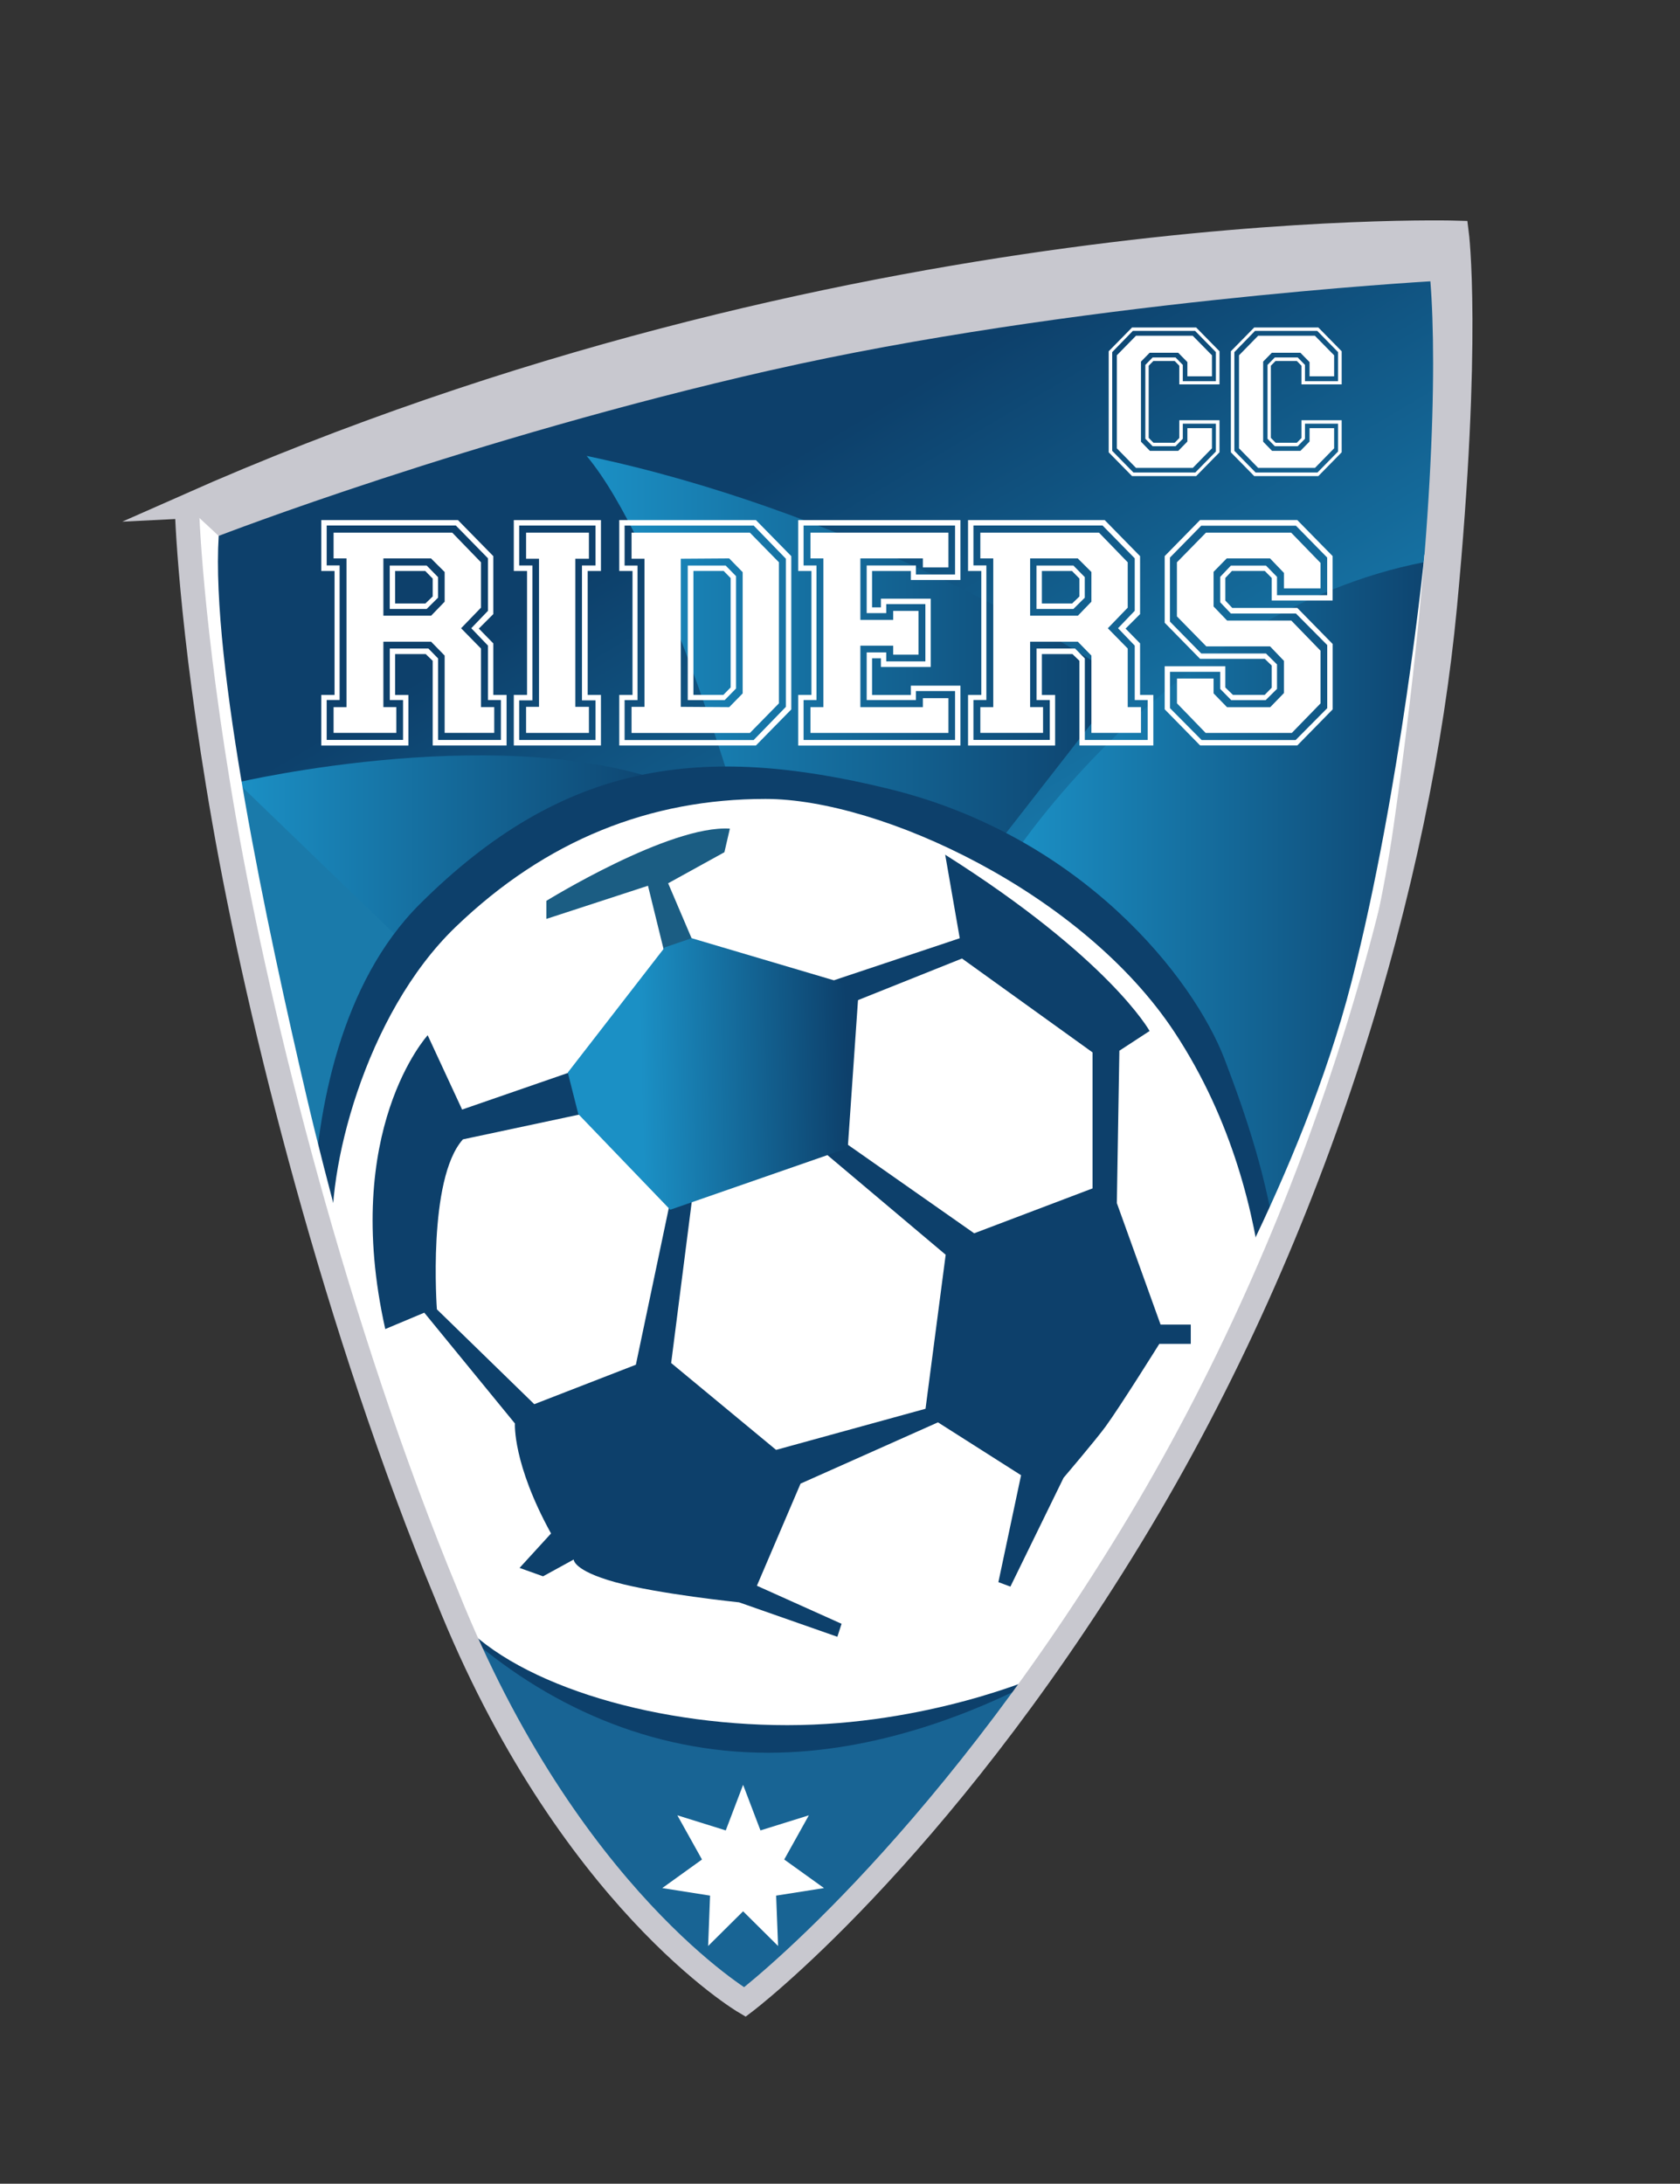
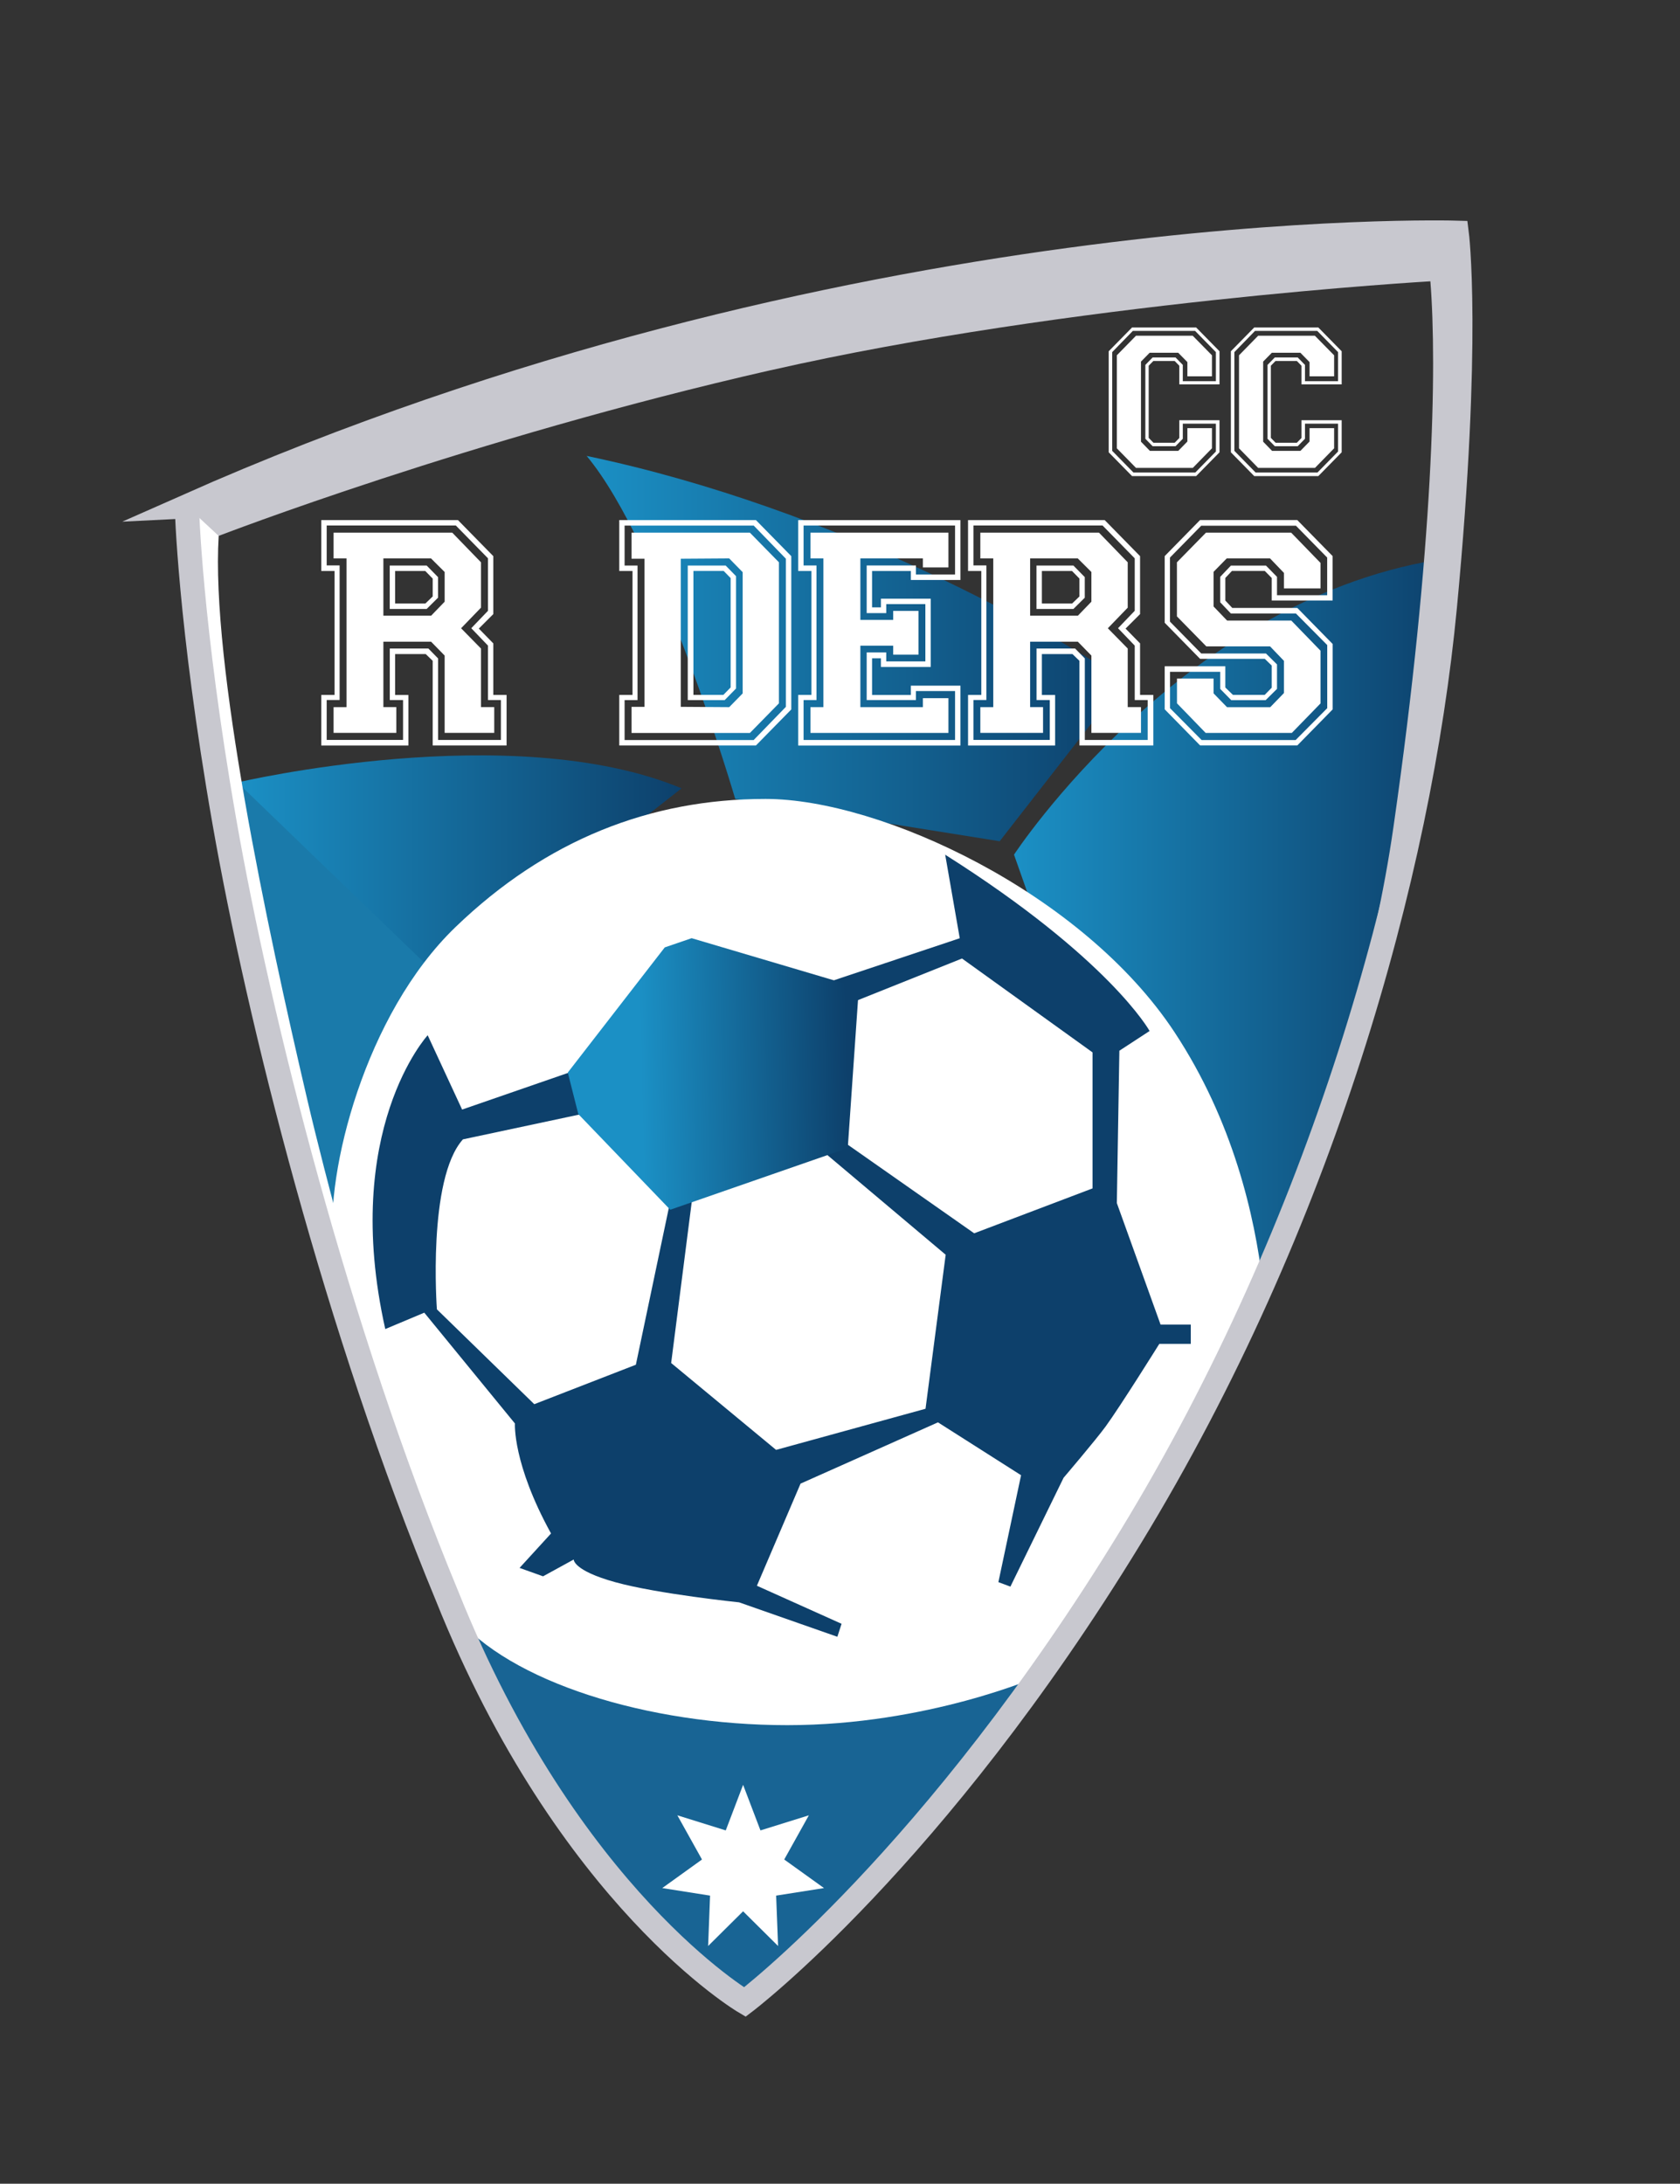
<svg xmlns="http://www.w3.org/2000/svg" xmlns:xlink="http://www.w3.org/1999/xlink" id="_图层_1" viewBox="0 0 311.74 405.21">
  <rect x="0" y="0" width="311.74" height="405.21" fill="#333333" stroke="none" />
  <defs>
    <linearGradient id="linear-gradient" x1="195.35" y1="203.81" x2="130.55" y2="94.56" gradientUnits="userSpaceOnUse">
      <stop offset="0" stop-color="#1b90c5" />
      <stop offset="1" stop-color="#0d406b" />
    </linearGradient>
    <linearGradient id="linear-gradient-2" x1="188.15" y1="180.27" x2="268.91" y2="180.27" xlink:href="#linear-gradient" />
    <linearGradient id="linear-gradient-3" x1="44.06" y1="160.83" x2="126.47" y2="160.83" xlink:href="#linear-gradient" />
    <linearGradient id="linear-gradient-4" x1="108.87" y1="120.35" x2="208.56" y2="120.35" xlink:href="#linear-gradient" />
    <linearGradient id="linear-gradient-5" x1="118.94" y1="199.47" x2="157.26" y2="198.53" xlink:href="#linear-gradient" />
  </defs>
-   <path d="m34.67,93.95s.52,21.7,6.96,58.47c6.44,36.76,20.77,94.09,41.33,143.73,22.43,56.08,55.25,75.35,55.25,75.35,0,0,35.22-26.63,71.63-86.36,35.33-57.95,53.53-122.76,58.26-172.54,4.74-49.9,2.2-69.41,2.2-69.41,0,0-113.4-3.45-235.64,50.76Z" fill="url(#linear-gradient)" />
  <path d="m44.06,145.19s7.7,60.99,19.11,83.07l31.98-59.7-51.09-23.37Z" fill="#1a7aaa" />
  <path d="m268.91,103.55c-49.1,6.73-80.75,55.04-80.75,55.04l34.74,98.41c.14-.11,1.52-.92,3.63-2.2,24.49-49.42,37.66-100.97,41.58-142.21.3-3.14.57-6.15.81-9.05Z" fill="url(#linear-gradient-2)" />
  <path d="m44.06,145.19l37.62,36.3,44.79-35.21c-31.47-13.09-82.4-1.09-82.4-1.09Z" fill="url(#linear-gradient-3)" />
  <path d="m208.56,126.5c-11.84-8.41-52.81-32.09-99.7-41.9,13.86,16.67,27.57,63.66,27.57,63.66l49.07,7.84,23.05-29.6Z" fill="url(#linear-gradient-4)" />
  <path d="m76.18,278.91c2.18,5.81,4.44,11.57,6.78,17.23,22.43,56.08,55.25,75.35,55.25,75.35,0,0,30.13-22.79,63.48-73.48l-125.5-19.1Z" fill="#186494" />
-   <path d="m192.21,311.82c5.75-8.03,11.67-16.91,17.63-26.68,10.53-17.27,19.52-35.15,27.11-53.05-1.6-13-5.82-25.33-9.69-35.48-5.76-15.11-26.48-41.44-62.26-50.21-34.85-8.55-60.49-5.09-87.03,21.29-14.8,14.71-19.16,38.34-19.87,55.74,6.77,23.97,15.11,49.21,24.85,72.73.87,2.18,1.76,4.29,2.66,6.36,15.64,13.99,35.11,22.72,56.95,22.72,19.95,0,38.22-7.45,49.64-13.4Z" fill="#0d406b" />
  <path d="m192.76,311.05c5.57-7.83,11.31-16.45,17.08-25.92,9.34-15.31,17.47-31.11,24.48-46.98-1.49-12.57-5.51-30.12-16.36-46.59-17.03-25.86-54.52-43.31-75.91-43.31s-40.71,7.58-57.53,23.78-24.15,45.53-22.69,59.1c4.71,21.22,21.74,66.29,22.59,68.55.01.03.03.07.04.1,10.01,12.26,35.58,20.34,61.64,20.34s46.63-9.07,46.66-9.08Z" fill="#fff" />
-   <path d="m270.12,86.61l-2.21,1.74-3.59,14.64s-4.31,43.14-13.55,79.28c-9.24,36.13-30.69,71.81-30.69,71.81l5.34,2.92c25.19-50.09,38.69-102.56,42.67-144.41.93-9.81,1.58-18.44,2.02-25.99Z" fill="#fff" />
  <path d="m215.34,245.75l-8.1-22.51.47-28.27,5.61-3.66s-7.4-13.4-37.93-32.71l2.7,15.5-25.26,8.44,4.39,3.84,21.29-8.52,24.22,17.42v25.24l-21.96,8.33-25.55-17.91-3.5,1.87,23.76,20.02-3.74,28.58-27.73,7.63-19.47-16.12,4.05-31.7-3.82-.23-6.78,32.25-18.85,7.32-18.07-17.6s-1.79-24.15,4.83-31.54l22.67-4.83-2.1-7.87-20.72,7.17-6.39-13.79s-16.12,17.6-7.87,54.52l7.24-3.04,16.82,20.56s-.47,7.4,6.7,20.41l-5.84,6.39,4.36,1.56,5.69-3.12s-.16,2.03,7.71,4.21,22.98,3.74,22.98,3.74l18.23,6.39.78-2.41-15.71-7.06,8.1-18.95,25.5-11.37,15.42,9.81-4.21,19.84,2.23.83,9.87-20.2s5.98-7.02,7.79-9.5c2.7-3.69,9.97-15.34,9.97-15.34h5.84v-3.58h-5.61Z" fill="#0d406b" />
-   <path d="m135.43,153.76c-11.22-.7-34.04,13.4-34.04,13.4v3.35l18.85-6.15,3.32,13.5,5.4-2.28-4.98-11.68,10.44-5.76,1.01-4.36Z" fill="#1b5d83" />
  <path d="m41.09,91.14c-2.14.92-4.28,1.85-6.43,2.8,0,0,.52,21.7,6.96,58.47,6.3,36,20.18,91.7,40.06,140.61-.57-1.9-17.34-57.66-24.69-89.1-7.48-31.99-17.86-80.79-16.41-104.47.2-3.18.36-5.92.51-8.3Z" fill="#fff" />
  <path d="m142.98,68.71c55.66-12.67,122.44-16.51,122.44-16.51,1.25,15.73.62,49.22-6.85,101.25-7,48.73-30.02,97.14-32.91,103.09,25.04-49.95,38.48-102.23,42.44-143.95,4.74-49.9,2.2-69.41,2.2-69.41,0,0-113.4-3.45-235.64,50.76l5.92,5.5s46.73-18.07,102.4-30.74Z" fill="#c8c8cf" />
  <path d="m205.73,83.94v-18.76l4.33-4.41h11.9l4.33,4.41v6.15h-7.46v-3.47l-.85-.87h-3.97l-.86.87v13.39l.89.91h3.93l.86-.88v-3.3h7.46v5.95l-4.33,4.41h-11.9l-4.33-4.41Zm4.6,3.74h11.47l3.82-3.9v-5.16h-6.14v2.8l-1.35,1.38h-4.25l-1.35-1.38v-13.71l1.35-1.38h4.25l1.35,1.38v3.03h6.14v-5.4l-3.86-3.94h-11.55l-3.83,3.94v18.32l3.94,4.02Zm-3.09-4.49v-17.26l3.55-3.63h10.53l3.57,3.63v3.9h-4.56v-2.64l-1.7-1.73h-5.3l-1.61,1.64v14.86l1.65,1.7h5.27l1.69-1.73v-2.48h4.56v3.74l-3.55,3.63h-10.55l-3.55-3.63Z" fill="#fff" />
  <path d="m228.4,83.94v-18.76l4.33-4.41h11.9l4.33,4.41v6.15h-7.46v-3.47l-.85-.87h-3.97l-.86.87v13.39l.89.91h3.93l.86-.88v-3.3h7.46v5.95l-4.33,4.41h-11.9l-4.33-4.41Zm4.6,3.74h11.47l3.82-3.9v-5.16h-6.14v2.8l-1.35,1.38h-4.25l-1.35-1.38v-13.71l1.35-1.38h4.25l1.35,1.38v3.03h6.14v-5.4l-3.86-3.94h-11.55l-3.83,3.94v18.32l3.94,4.02Zm-3.09-4.49v-17.26l3.55-3.63h10.53l3.57,3.63v3.9h-4.56v-2.64l-1.7-1.73h-5.3l-1.61,1.64v14.86l1.65,1.7h5.27l1.69-1.73v-2.48h4.56v3.74l-3.55,3.63h-10.55l-3.55-3.63Z" fill="#fff" />
  <path d="m59.62,138.33v-9.38h2.46v-23h-2.46v-9.44h25.36l6.56,6.69v10.75l-2.69,2.69,2.69,2.75v9.56h2.46v9.38h-13.71v-15.71l-1.29-1.25h-5.68v7.59h2.46v9.38h-16.17Zm15.17-1.02v-7.41h-2.46v-9.56h7.16l1.8,1.84v15.13h11.66v-7.41h-2.4v-10.1l-3.1-3.23,3.1-3.23v-9.74l-5.97-6.09h-23.96v7.41h2.4v24.97h-2.4v7.41h14.17Zm-12.89-1.31v-4.78h2.4v-27.6h-2.4v-4.78h22.02l5.33,5.5v8.42l-3.69,3.82,3.69,3.76v10.87h2.46v4.78h-9.2v-14.34l-2.51-2.57h-8.86v12.13h2.4v4.78h-11.66Zm18.1-21.75l2.51-2.6v-5.51l-2.53-2.52h-8.84v10.63h8.85Zm-7.68-1.25v-8.06h6.85l2.11,2.15v3.82l-2.11,2.09h-6.85Zm6.62-1.02l1.35-1.3v-3.32l-1.38-1.41h-5.59v6.03h5.62Z" fill="#fff" />
-   <path d="m95.34,138.33v-9.38h2.46v-23h-2.46v-9.44h16.17v9.44h-2.46v23h2.46v9.38h-16.17Zm15.17-1.02v-7.35h-2.52v-25.03h2.52v-7.41h-14.17v7.41h2.46v25.03h-2.46v7.35h14.17Zm-12.89-1.31v-4.84h2.4v-27.48h-2.4v-4.84h11.66v4.84h-2.52v27.48h2.52v4.84h-11.66Z" fill="#fff" />
  <path d="m114.91,138.33v-9.38h2.46v-23h-2.46v-9.44h25.36l6.56,6.69v28.44l-6.56,6.69h-25.36Zm24.95-1.02l5.97-6.15v-27.48l-5.97-6.15h-23.96v7.41h2.4v24.97h-2.4v7.41h23.96Zm-22.67-1.31v-4.84h2.4v-27.48h-2.4v-4.84h21.96l5.39,5.5v26.17l-5.39,5.5h-21.96Zm18.12-4.78l2.5-2.55v-22.5l-2.5-2.55-8.98.06v27.48l8.98.06Zm-7.69-1.31v-24.97h7.03l1.93,1.97v20.85l-2.11,2.15h-6.85Zm6.6-.96l1.36-1.39v-20.29l-1.3-1.33h-5.61v23h5.55Z" fill="#fff" />
  <path d="m148.11,138.33v-9.38h2.46v-23h-2.46v-9.44h30.11v11.11h-9.2v-1.67h-7.2v6.75h1.64v-1.61h9.25v12.67h-9.25v-1.61h-1.64v6.81h7.2v-1.73h9.2v11.11h-30.11Zm29.11-1.02v-9.08h-7.26v1.67h-9.14v-8.84h3.63v1.67h7.26v-10.63h-7.26v1.67h-3.63v-8.84h9.14v1.67h7.26v-9.08h-28.11v7.41h2.4v24.97h-2.4v7.41h28.11Zm-26.83-1.31v-4.78h2.4v-27.6h-2.4v-4.78h25.6v6.45h-4.74v-1.67h-11.6v11.41h6.09v-1.67h4.69v8.12h-4.69v-1.67h-6.09v11.41h11.6v-1.67h4.74v6.45h-25.6Z" fill="#fff" />
  <path d="m179.63,138.33v-9.38h2.46v-23h-2.46v-9.44h25.36l6.56,6.69v10.75l-2.69,2.69,2.69,2.75v9.56h2.46v9.38h-13.71v-15.71l-1.29-1.25h-5.68v7.59h2.46v9.38h-16.17Zm15.17-1.02v-7.41h-2.46v-9.56h7.16l1.8,1.84v15.13h11.66v-7.41h-2.4v-10.1l-3.1-3.23,3.1-3.23v-9.74l-5.97-6.09h-23.96v7.41h2.4v24.97h-2.4v7.41h14.17Zm-12.89-1.31v-4.78h2.4v-27.6h-2.4v-4.78h22.02l5.33,5.5v8.42l-3.69,3.82,3.69,3.76v10.87h2.46v4.78h-9.2v-14.34l-2.51-2.57h-8.86v12.13h2.4v4.78h-11.66Zm18.1-21.75l2.51-2.6v-5.51l-2.53-2.52h-8.84v10.63h8.85Zm-7.68-1.25v-8.06h6.85l2.11,2.15v3.82l-2.11,2.09h-6.85Zm6.62-1.02l1.35-1.3v-3.32l-1.38-1.41h-5.59v6.03h5.62Z" fill="#fff" />
  <path d="m216.12,131.64v-8.01h11.25v3.94l1.41,1.37h5.9l1.3-1.33v-4.11l-1.29-1.25h-12.01l-6.56-6.69v-12.37l6.56-6.69h18.04l6.56,6.69v8.24h-11.3v-4.18l-1.29-1.31h-6.09l-1.23,1.3v4.2l1.29,1.37h12.07l6.56,6.69v12.13l-6.56,6.69h-18.04l-6.56-6.69Zm6.85,5.68h17.45l5.86-5.91v-11.71l-5.8-5.85h-12.07l-1.99-2.09v-4.72l1.99-2.09h6.5l2.05,2.09v3.41h9.31v-6.99l-5.8-5.91h-17.57l-5.8,5.91v11.89l5.8,5.91h12.01l2.05,2.03v4.54l-2.11,2.09h-6.38l-2.05-2.09v-3.17h-9.31v6.75l5.86,5.91Zm-4.57-6.81v-4.6h6.79v2.75l2.5,2.57h8.01l2.55-2.63v-5.97l-2.58-2.69h-11.83l-5.45-5.56v-10.04l5.39-5.5h15.81l5.45,5.62v4.72h-6.79v-2.87l-2.58-2.69h-8.04l-2.44,2.49v6.43l2.51,2.61h11.91l5.43,5.6v9.77l-5.33,5.48h-15.99l-5.33-5.5Z" fill="#fff" />
  <polygon points="152.9 350.35 145.52 345.05 150.09 336.85 141.11 339.65 137.89 331.19 134.67 339.65 125.69 336.85 130.26 345.05 122.89 350.35 131.76 351.75 131.4 361.1 137.89 354.66 144.38 361.1 144.02 351.75 152.9 350.35" fill="#fff" />
  <path d="m34.67,93.95s.52,21.7,6.96,58.47c6.44,36.76,20.77,94.09,41.33,143.73,22.43,56.08,55.25,75.35,55.25,75.35,0,0,35.22-26.63,71.63-86.36,35.33-57.95,53.53-122.76,58.26-172.54,4.74-49.9,2.2-69.41,2.2-69.41,0,0-113.4-3.45-235.64,50.76Z" fill="none" stroke="#c8c8cf" stroke-miterlimit="10" stroke-width="4.5" />
  <polygon points="128.34 174.09 123.35 175.8 105.36 199.02 107.31 206.73 124.37 224.48 157.31 213.03 159.37 183.28 128.34 174.09" fill="url(#linear-gradient-5)" />
</svg>